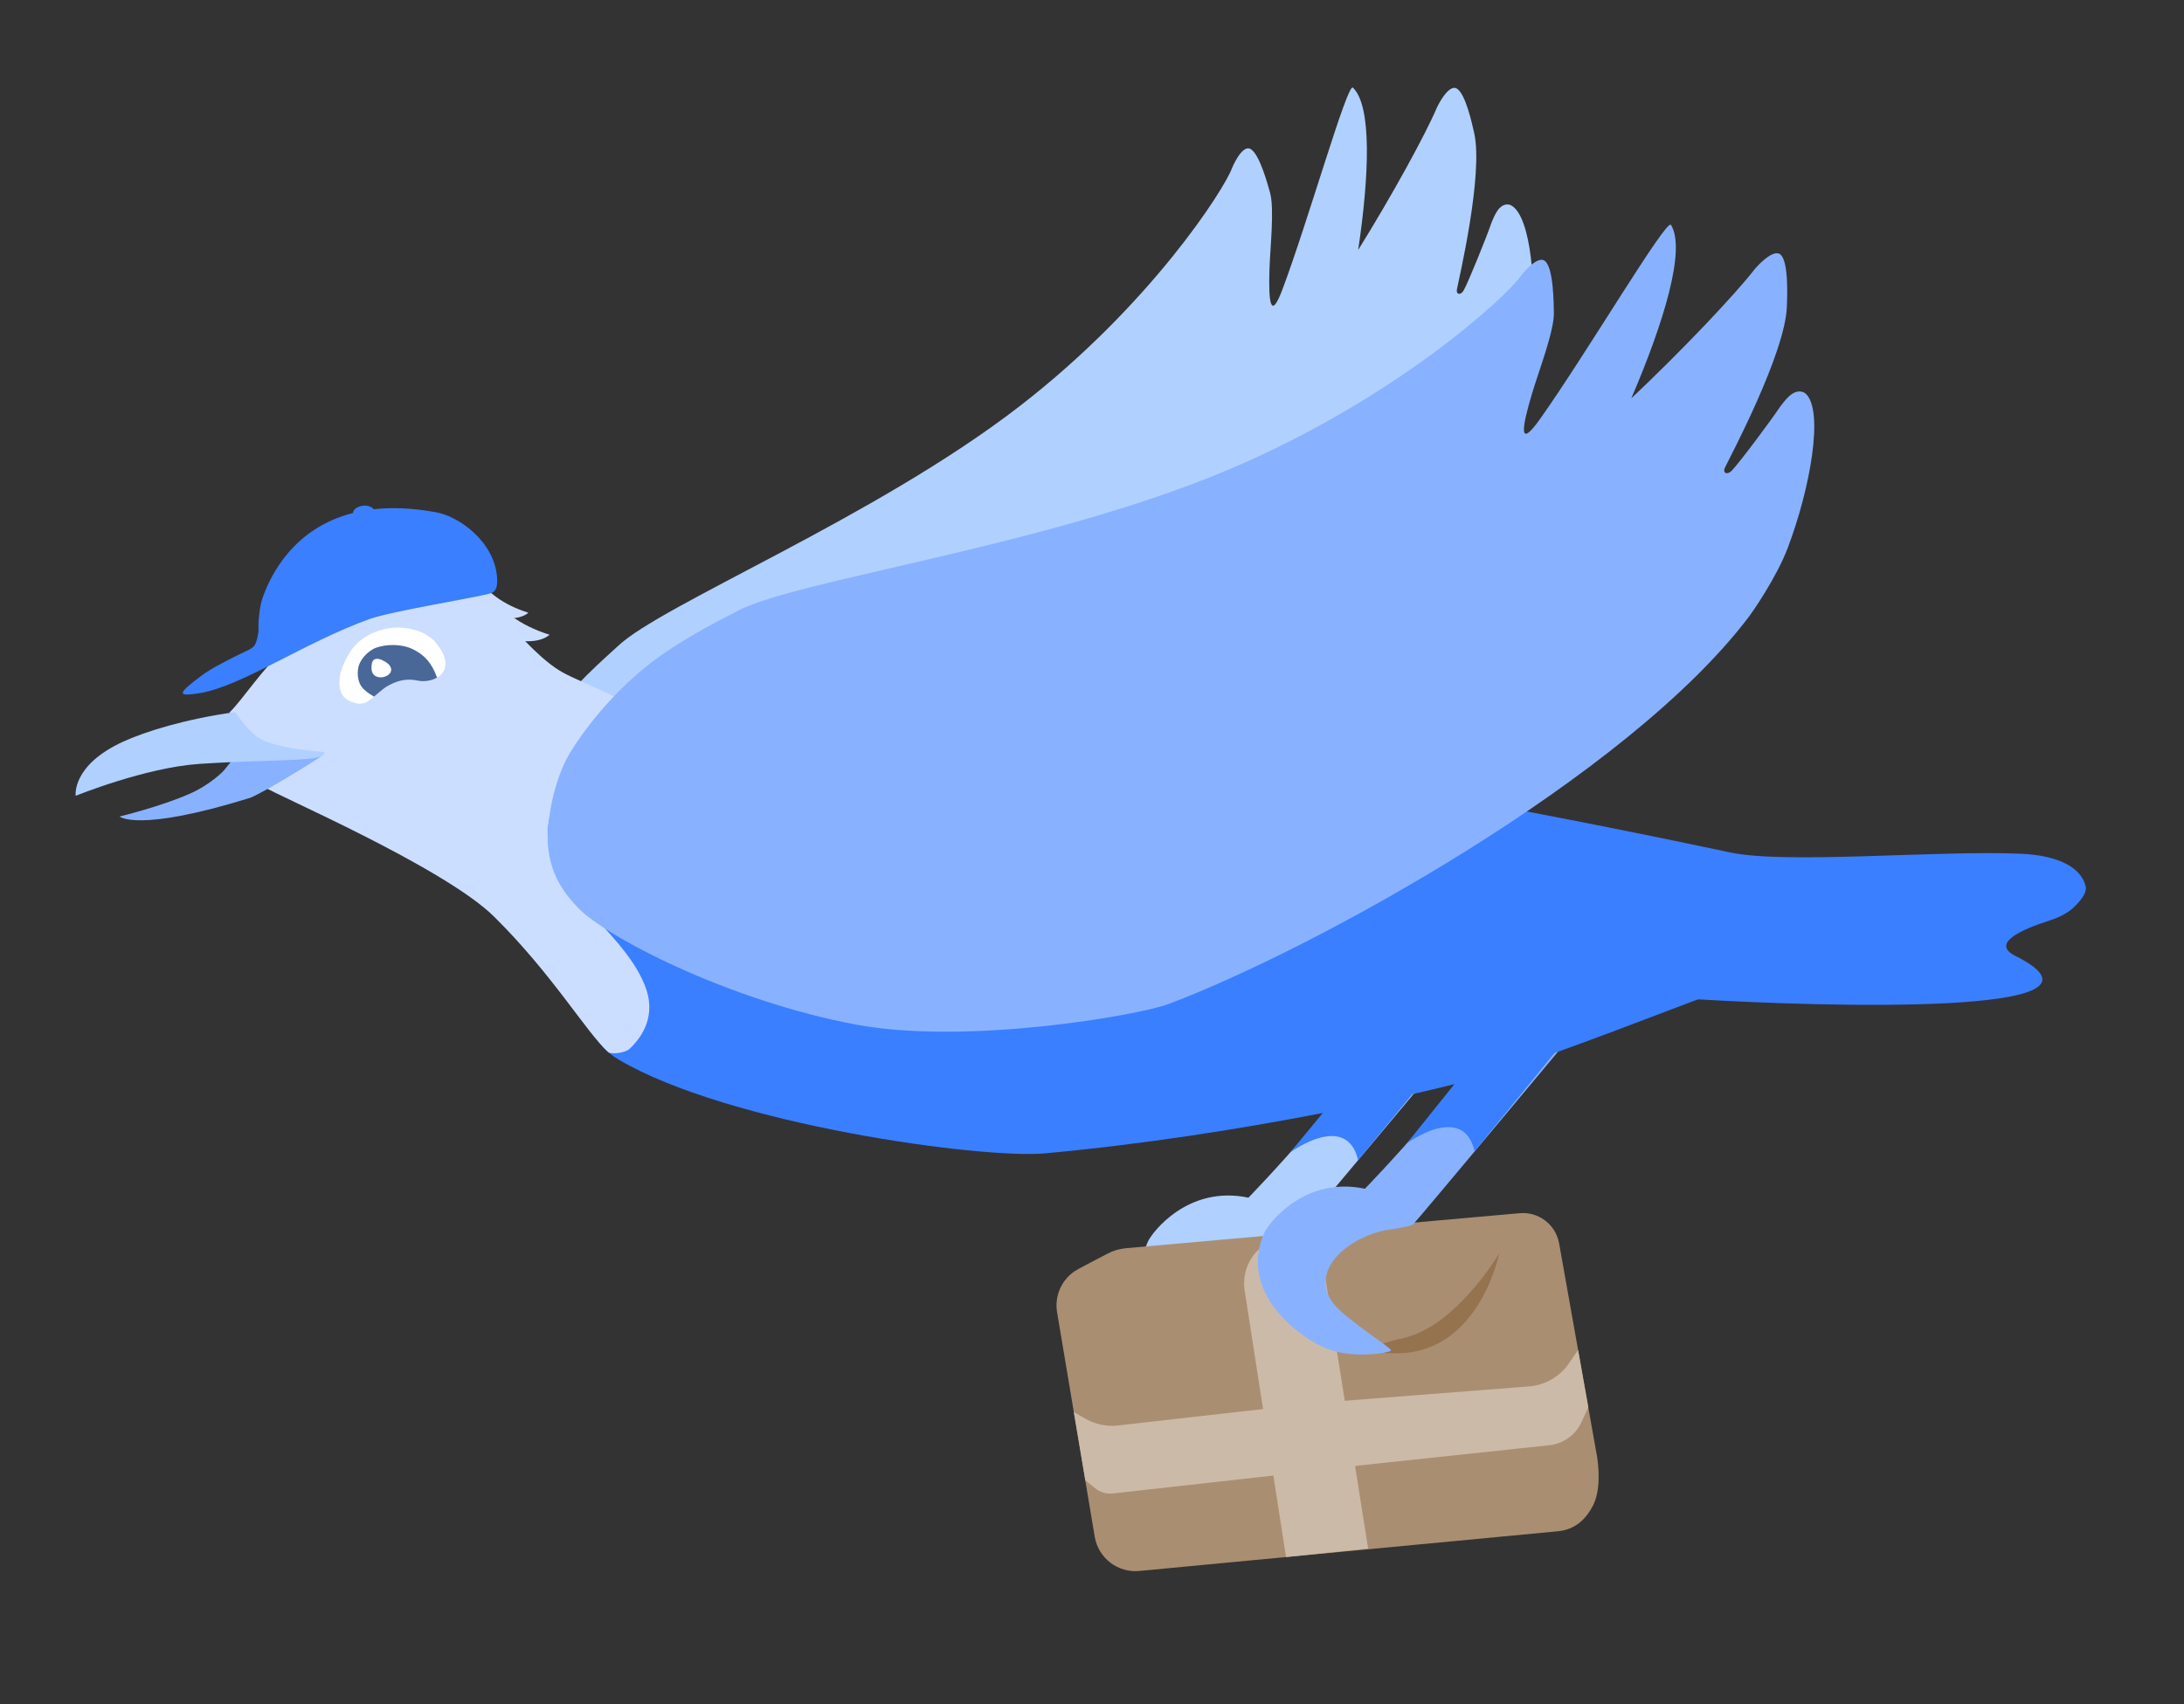
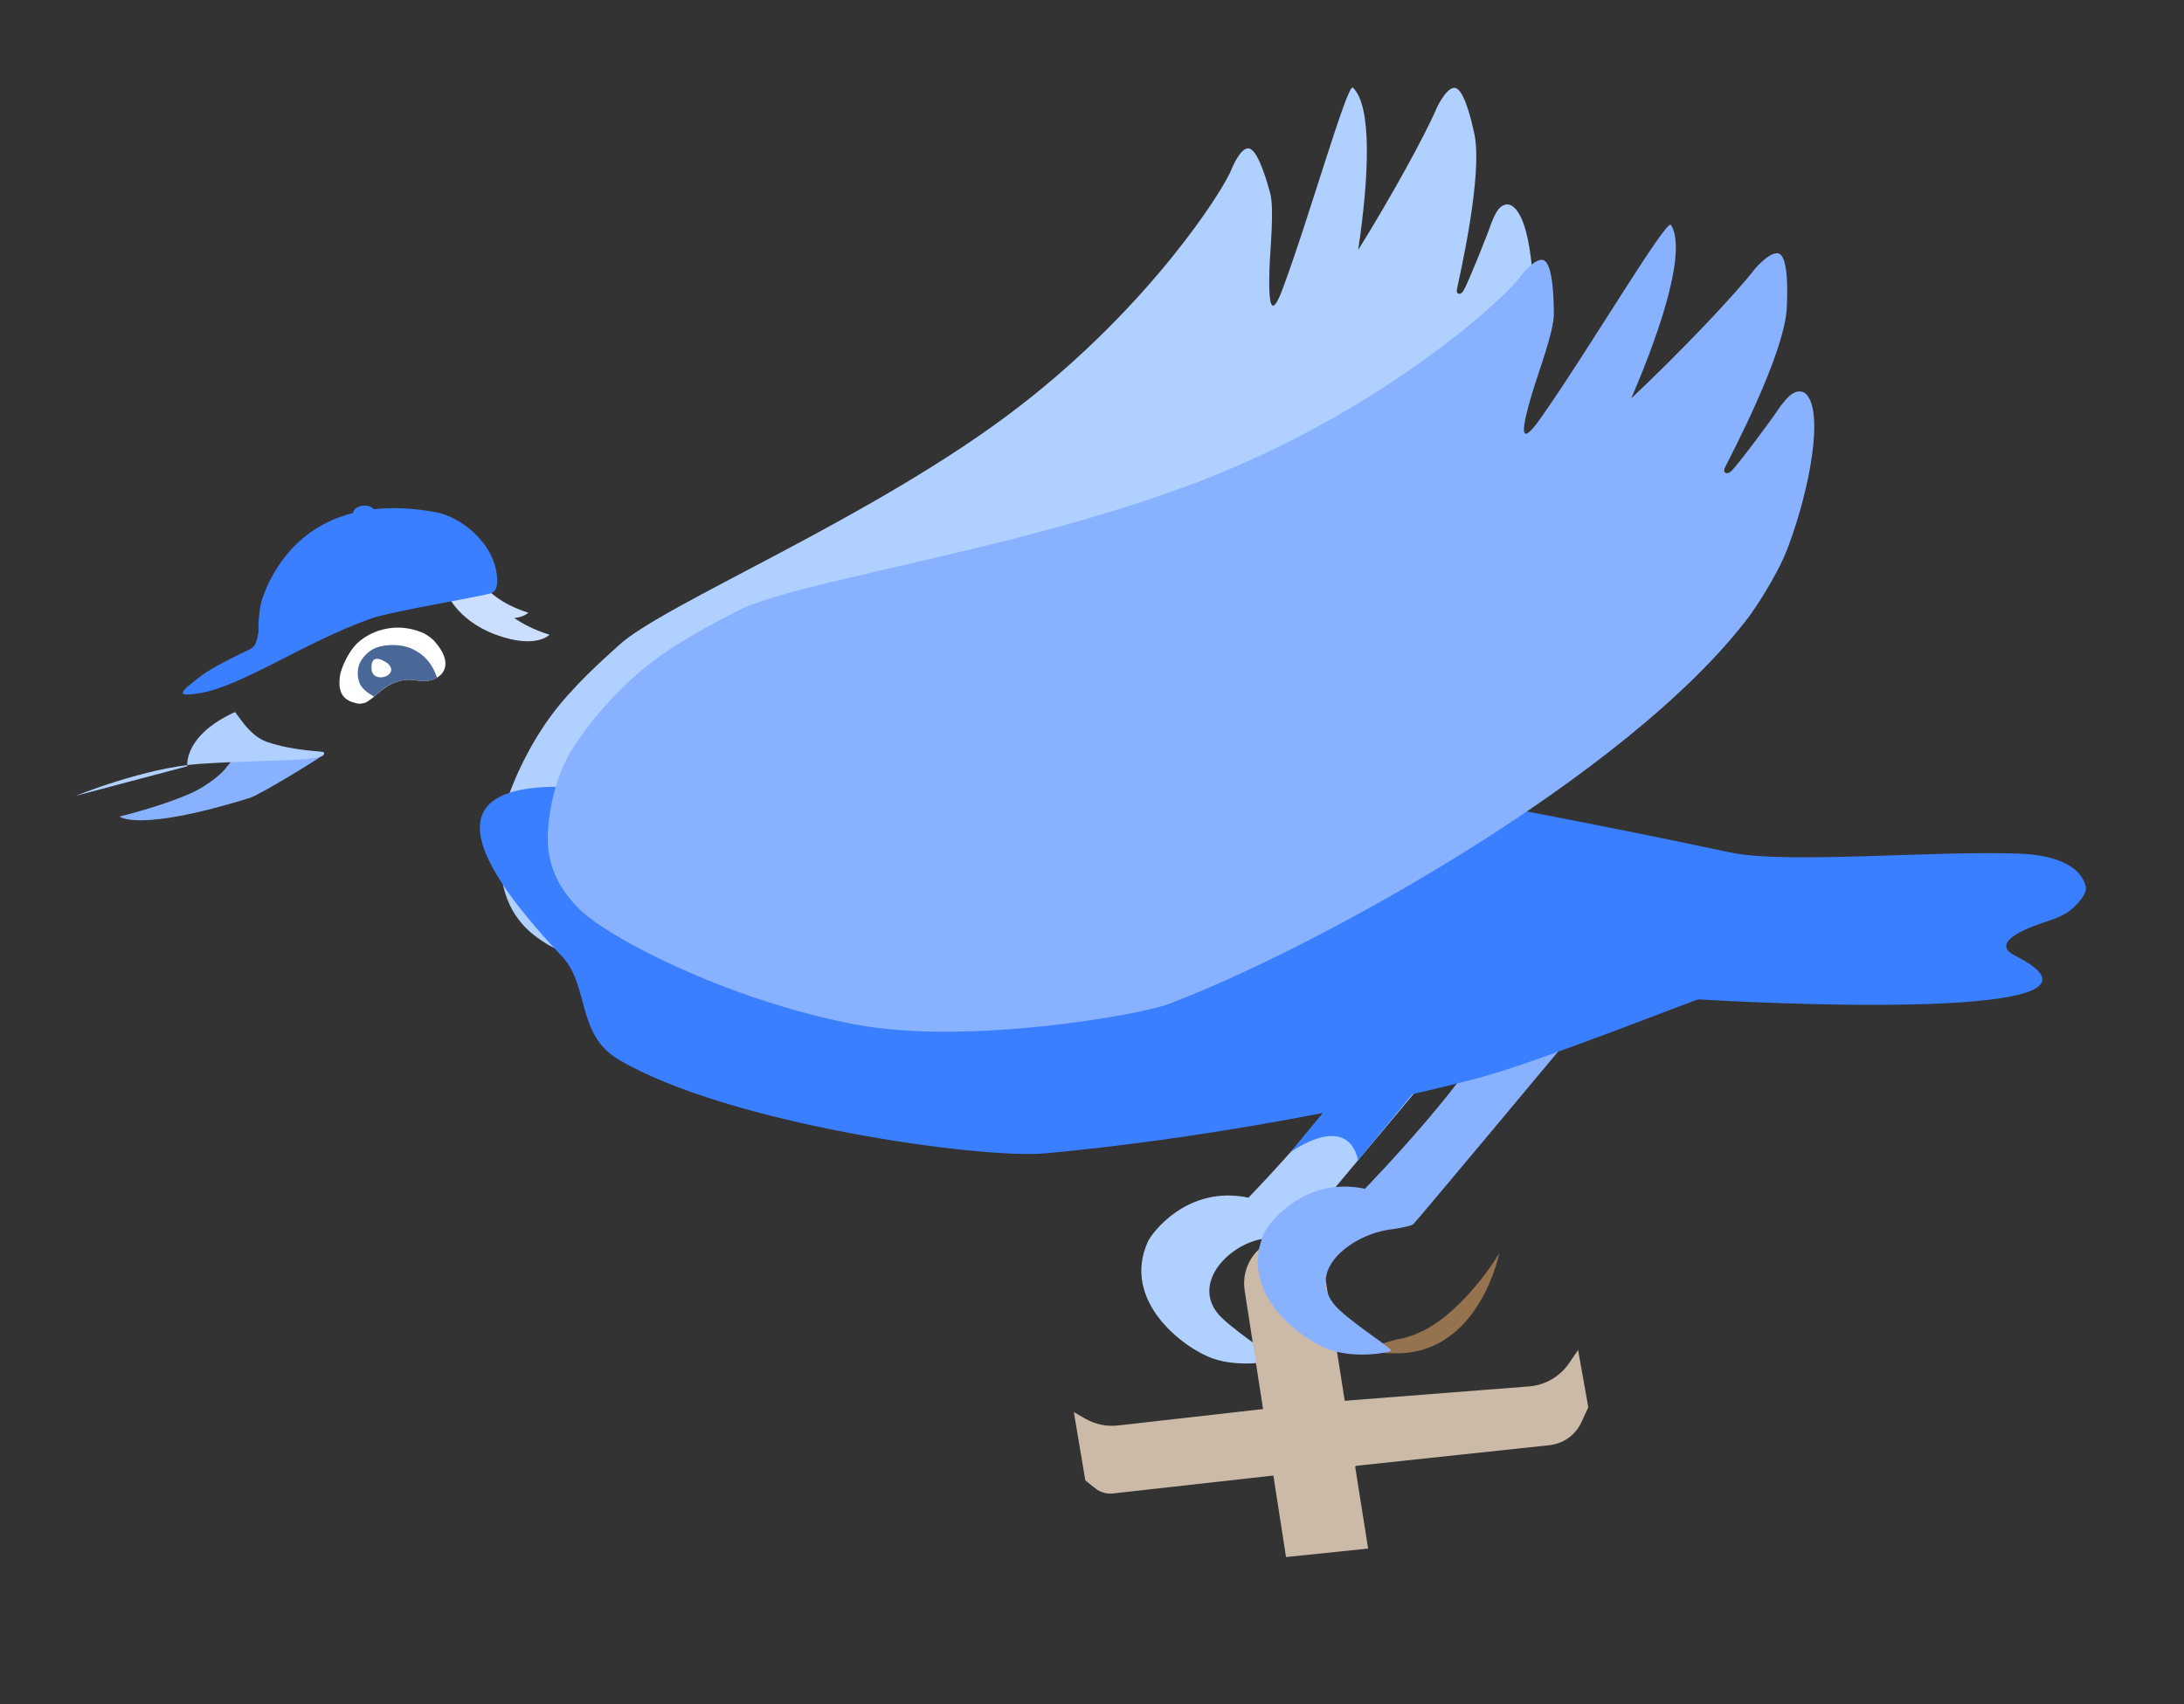
<svg xmlns="http://www.w3.org/2000/svg" width="100%" height="100%" viewBox="0 0 961 750" version="1.1" xml:space="preserve" style="fill-rule:evenodd;clip-rule:evenodd;stroke-linejoin:round;stroke-miterlimit:2;">
  <rect x="0" y="0" width="961" height="750" fill="#333333" stroke="none" />
  <rect id="earl-delivers-package" x="0" y="0" width="960" height="750" style="fill:none;" />
  <g>
    <path d="M505.102,546.432c1.772,-3.901 17.519,-24.955 44.236,-19.313c0,-0 51.765,-53.204 58.589,-76.037c-0,-0 0.698,-0.468 0.964,-0.655c2.054,-1.438 20.104,-5.408 33.009,7.278c-0,-0 -70.752,84.577 -71.377,85.124c-2.388,2.092 -8.318,2.353 -9.89,2.214c-15.208,-1.342 -36.779,17.048 -25.251,32.481c4.915,6.581 25.465,19.486 25.472,20.742c0.004,0.884 -15.15,3.823 -27.095,-0.334c-13.032,-4.536 -40.516,-25.401 -28.657,-51.5Z" style="fill:#b0d0ff;" />
    <path d="M567.821,507.126c0,0 24.737,-18.177 29.779,3.496c-0,-0 35.429,-43.077 35.429,-43.077l-39.59,8.445l-25.618,31.136Z" style="fill:#3a7fff;" />
    <g>
-       <path d="M464.922,573.318c0.235,-3.538 1.505,-6.962 3.698,-9.826c1.255,-1.64 2.766,-3.035 4.457,-4.144c1.307,-0.857 9.216,-4.98 14.166,-7.543c2.548,-1.356 5.342,-2.187 8.217,-2.443c22.856,-2.04 132.975,-11.832 173.216,-15.41c8.355,-0.743 15.892,5.022 17.361,13.281c5.187,29.145 16.334,91.786 16.337,91.803c0.023,0.128 0.047,0.256 0.073,0.383c0.426,2.179 2.332,13.231 -0.661,21.26c-1.032,2.768 -2.625,5.154 -4.263,7.087c-2.961,3.506 -7.179,5.713 -11.748,6.146c-31.164,2.962 -184.4,17.493 -184.4,17.493c-9.498,0.933 -18.096,-5.649 -19.674,-15.062l-16.569,-98.818c-0.235,-1.401 -0.303,-2.813 -0.21,-4.207Z" style="fill:#aa8e72;" />
      <path d="M560.32,544.115l32.254,-3.007c0,0 -2.991,3.72 -5.807,7.223c-3.102,3.858 -4.43,8.847 -3.657,13.737c4.348,27.506 18.888,119.488 18.888,119.488l-36.122,3.732c-0,-0 -13.375,-86.199 -18.201,-117.299c-1.066,-6.873 1.417,-13.82 6.599,-18.46c3.174,-2.843 6.046,-5.414 6.046,-5.414Z" style="fill:#ccbaa8;" />
      <path d="M694.394,594.157l4.491,25.236c0,0 -1.443,3.123 -3.038,6.575c-2.589,5.604 -7.933,9.436 -14.072,10.09c-28.573,3.045 -109.173,11.636 -109.173,11.636l-5.386,-29.274c0,0 76.304,-5.948 105.565,-8.229c7.104,-0.554 13.576,-4.295 17.602,-10.175c2.148,-3.137 4.011,-5.859 4.011,-5.859Z" style="fill:#ccbaa8;" />
      <path d="M472.503,621.488l5.065,30.072c0,-0 2.273,1.819 4.361,3.49c2.187,1.751 4.98,2.56 7.764,2.249c20.556,-2.296 107,-11.948 107,-11.948l-9.958,-28.705c-0,-0 -70.977,8.036 -94.788,10.732c-4.99,0.565 -10.031,-0.48 -14.385,-2.983c-2.643,-1.518 -5.059,-2.907 -5.059,-2.907Z" style="fill:#ccbaa8;" />
    </g>
    <path d="M659.691,551.634c0,-0 -8.719,43.981 -45.105,43.981c-25.694,0 0.624,-6.216 0.624,-6.216c0,0 9.345,-1.028 19.973,-9.452c10.506,-8.328 19.28,-19.738 24.508,-28.313Z" style="fill:#96734f;" />
    <path d="M479.732,392.647c-10.352,7.325 -73.909,36.554 -119.081,39.836c-52.251,3.797 -107.384,-8.683 -120.567,-17.342c-4.047,-2.659 -14.737,-9.021 -18.48,-24.534c-1.677,-6.95 -3.385,-22.095 0.225,-34.506c2.743,-9.43 9.568,-25.942 20.398,-40.754c9.798,-13.401 23.471,-25.325 29.536,-30.876c19.083,-18.336 113.12,-56.482 176.651,-105.513c58.328,-45.016 90.554,-96.237 93.613,-104.799c0.073,-0.206 4.272,-10.39 8.041,-8.668c4.073,1.862 7.77,15.769 8.758,19.251c1.997,7.036 0.061,24.302 -0.239,33.682c-0.476,14.87 0.512,22.735 5.689,8.998c11.26,-29.876 28.615,-91.13 31.013,-88.853c8.43,8.009 7.199,38.695 2.337,71.431c14.555,-23.359 29.725,-50.987 34.704,-62.808c0.084,-0.201 4.848,-10.148 8.54,-8.283c3.991,2.016 6.957,15.985 7.763,19.484c4.211,18.282 -6.753,64.669 -7.562,68.924c-0.451,2.373 1.662,2.776 2.946,0.534c2.096,-3.661 10.613,-24.872 11.896,-28.844c0.325,-1.008 2.067,-5.415 3.681,-7.186c2.15,-2.358 4.349,-1.977 5.347,-1.431c8.778,4.802 11.404,36 8.733,61.649c-1.339,12.857 -7.305,28.924 -7.877,30.328c-30.642,75.153 -136.126,174.944 -186.065,210.28Z" style="fill:#b0d0ff;" />
    <g>
      <path d="M556.352,542.5c1.773,-3.901 17.519,-24.956 44.237,-19.314c0,0 51.765,-53.203 58.588,-76.037c0,0 0.699,-0.468 0.965,-0.654c2.054,-1.439 20.103,-5.408 33.009,7.278c-0,-0 -70.655,84.713 -71.377,85.124c-1.746,0.996 -8.324,2.018 -9.89,2.214c-16.328,2.044 -36.779,17.048 -25.252,32.481c4.916,6.58 25.466,19.486 25.473,20.742c0.004,0.884 -15.15,3.823 -27.095,-0.334c-13.033,-4.536 -40.516,-25.401 -28.658,-51.5Z" style="fill:#88b2ff;" />
-       <path d="M619.072,503.194c-0,0 24.736,-18.177 29.778,3.496c0,-0 44.132,-54.321 44.132,-54.321l-43.468,12.876l-30.442,37.949Z" style="fill:#3a7fff;" />
    </g>
    <g>
      <path d="M654.27,473.382c-25.782,7.32 -107.402,26.217 -194.386,34.226c-27.933,2.572 -139.191,-12.694 -187.632,-41.234c-18.791,-11.072 -12.719,-32.459 -25.058,-45.545c-43.842,-46.496 -56.389,-79.566 12.485,-73.956c53.458,4.356 110.97,-19.017 146.761,-22.51c76.411,-7.458 311.309,41.501 354.79,50.792c24.823,5.305 91.141,-1.017 128.035,0.591c16.624,0.724 26.661,6.169 28.5,14.497c0.444,2.009 -1.029,5.172 -5.706,9.502c-2.935,2.716 -7.771,4.623 -10.494,5.492c-12.223,3.902 -25.66,9.978 -14.811,15.433c53.458,26.883 -86.843,22.313 -139.463,19.168c-0.801,-0.048 -67.372,26.26 -93.021,33.544Z" style="fill:#3a7fff;" />
    </g>
    <g>
-       <path d="M116.66,346.536c3.139,2.622 78.641,35.013 100.761,56.908c25.894,25.63 40.574,50.926 50.19,59.608c1.149,1.037 7.338,0.525 9.462,-1.48c5.445,-5.139 12.031,-14.673 6.637,-27.984c-10.752,-26.536 -46.52,-43.357 -42.399,-70.799c4.208,-28.026 39.843,-37.728 38.286,-49.184c-0.627,-4.621 -23.624,-13.033 -31.956,-17.63c-9.129,-5.036 -18.738,-16.155 -25.875,-23.624c-3.331,-3.486 -16.008,-10.107 -20.075,-10.977c-8.497,-1.818 -16.773,-1.947 -21.581,-1.518c-48.742,4.345 -66.846,41.578 -79.139,53.74c10.762,8.036 19.844,32.541 15.689,32.94Z" style="fill:#ccdeff;" />
      <path d="M190.979,281.997c-0.471,-0.521 -2.892,-2.587 -4.841,-3.442c-2.624,-1.15 -6.648,-2.391 -11.549,-2.337c-4.005,0.044 -11.272,1.318 -17.144,6.656c-4.331,3.937 -7.304,11.446 -7.749,13.988c-1.886,10.786 4.416,12.038 7.894,12.826c0.519,0.118 2.707,-0.042 3.872,-0.782c4.098,-2.601 6.291,-5.683 10.983,-7.945c4.866,-2.345 8.923,-1.897 11.238,-1.415c8.001,1.667 18.811,-4.802 7.296,-17.549Z" style="fill:#fff;" />
      <path d="M52.598,359.36c0,-0 17.596,-4.23 30.565,-9.87c9.338,-4.06 14.99,-9.96 15.354,-10.395c10.009,-11.942 6.07,-11.358 18.205,-9.081c11.212,2.103 28.748,-0.499 24.767,2.715c-2.329,1.88 -27.174,17.097 -31.654,18.486c-49.378,15.301 -57.237,8.145 -57.237,8.145Z" style="fill:#88b2ff;" />
-       <path d="M33.307,350.252c0,-0 30.581,-12.454 54.471,-14.047c33.337,-2.223 57.13,-0.731 54.673,-5.152c-0.281,-0.505 -12.821,-0.394 -24.935,-4.506c-8.342,-2.832 -13.386,-13.232 -14.237,-13.113c-21.454,2.984 -39.319,8.485 -49.123,12.995c-22.804,10.492 -20.849,23.823 -20.849,23.823Z" style="fill:#b0d0ff;" />
+       <path d="M33.307,350.252c0,-0 30.581,-12.454 54.471,-14.047c33.337,-2.223 57.13,-0.731 54.673,-5.152c-0.281,-0.505 -12.821,-0.394 -24.935,-4.506c-8.342,-2.832 -13.386,-13.232 -14.237,-13.113c-22.804,10.492 -20.849,23.823 -20.849,23.823Z" style="fill:#b0d0ff;" />
      <path d="M192.311,298.23c-2.071,-5.877 -5.197,-10.021 -11.24,-12.766c-4.284,-1.947 -10.893,-2.131 -15.712,-0.348c-2.43,0.899 -6.273,4.014 -7.473,7.846c-0.665,2.124 -0.553,4.438 -0.139,6.185c0.635,2.678 2.016,3.911 2.579,4.436c1.383,1.29 2.882,2.186 4.25,3.035c3.507,-2.908 4.466,-4.016 7.869,-5.657c4.866,-2.345 8.923,-1.897 11.238,-1.415c2.907,0.606 6.185,0.137 8.628,-1.316Z" style="fill:#4a6897;" />
      <path d="M170.701,292.07c0,0 -7.621,-6.024 -7.229,2.23c0.341,7.184 12.805,2.959 7.229,-2.23Z" style="fill:#fff;" />
    </g>
    <path d="M241.805,279.353c-0,-0 -5.962,6.483 -23.604,-0c-17.642,-6.484 -21.986,-19.137 -21.986,-19.137l15.646,-8.034c-0,-0 2.631,18.657 29.944,27.171Z" style="fill:#ccdeff;" />
    <path d="M232.487,269.657c0,-0 -5.107,5.554 -20.22,-0c-15.112,-5.554 -18.834,-16.393 -18.834,-16.393l13.403,-6.883c-0,0 2.254,15.982 25.651,23.276Z" style="fill:#ccdeff;" />
    <path d="M513.974,441.956c-13.015,4.874 -88.527,18.111 -137.314,8.982c-56.433,-10.56 -111.377,-39.172 -122.931,-52.029c-3.547,-3.947 -13.1,-13.673 -12.737,-31.157c0.163,-7.834 2.58,-24.36 9.87,-36.505c5.538,-9.228 17.379,-24.822 32.99,-37.496c14.124,-11.467 31.942,-20.288 39.918,-24.477c25.341,-14.106 135.643,-28.286 216.655,-62.515c74.376,-31.427 122.823,-76.714 128.455,-84.935c0.135,-0.197 7.427,-9.817 10.94,-6.94c3.797,3.109 3.833,18.879 3.909,22.845c0.153,8.013 -6.718,25.771 -9.654,35.628c-4.654,15.625 -5.802,24.236 3.518,11.123c20.271,-28.519 55.759,-88.589 57.664,-85.506c6.699,10.84 -3.171,43.016 -17.459,76.35c21.944,-20.692 45.731,-45.737 54.306,-56.874c0.146,-0.189 7.971,-9.401 11.363,-6.394c3.666,3.249 2.912,18.881 2.789,22.815c-0.64,20.549 -25.205,66.647 -27.25,70.931c-1.14,2.389 0.986,3.406 2.972,1.388c3.244,-3.295 18.19,-23.396 20.657,-27.248c0.627,-0.977 3.703,-5.161 5.907,-6.587c2.937,-1.9 5.161,-0.882 6.066,-0.024c7.963,7.538 2.038,41.333 -7.951,67.769c-5.007,13.252 -15.814,28.614 -16.813,29.942c-53.447,71.092 -193.085,147.405 -255.87,170.914Z" style="fill:#88b2ff;" />
    <path d="M606.674,589.922c0,-0 26.729,-16.823 37.755,-35.252" style="fill:none;" />
    <g>
      <path d="M164.418,224.13c7.875,-0.884 16.942,-0.601 27.373,1.298c10.526,1.917 25.729,13.143 26.933,28.649c0.434,5.584 -1.358,6.557 -2.986,7.089c-4.85,1.586 -43.488,7.829 -52.855,11.186c-28.947,10.373 -56.184,29.495 -74.773,32.676c-11.322,1.938 -9.354,-0.221 0.926,-7.946c3.91,-2.938 12.579,-7.312 18.405,-10.122c1.625,-0.783 3.255,-1.347 4.399,-2.67c1.228,-1.419 1.906,-6.356 1.906,-6.356l-0.01,-3.952c-0,0 0.406,-6.721 1.662,-10.415c3.537,-10.403 13.722,-31.13 39.94,-37.798c0.049,-1.549 1.959,-2.954 4.43,-3.198c2.058,-0.203 3.892,0.459 4.65,1.559Z" style="fill:#3a7fff;" />
    </g>
  </g>
</svg>